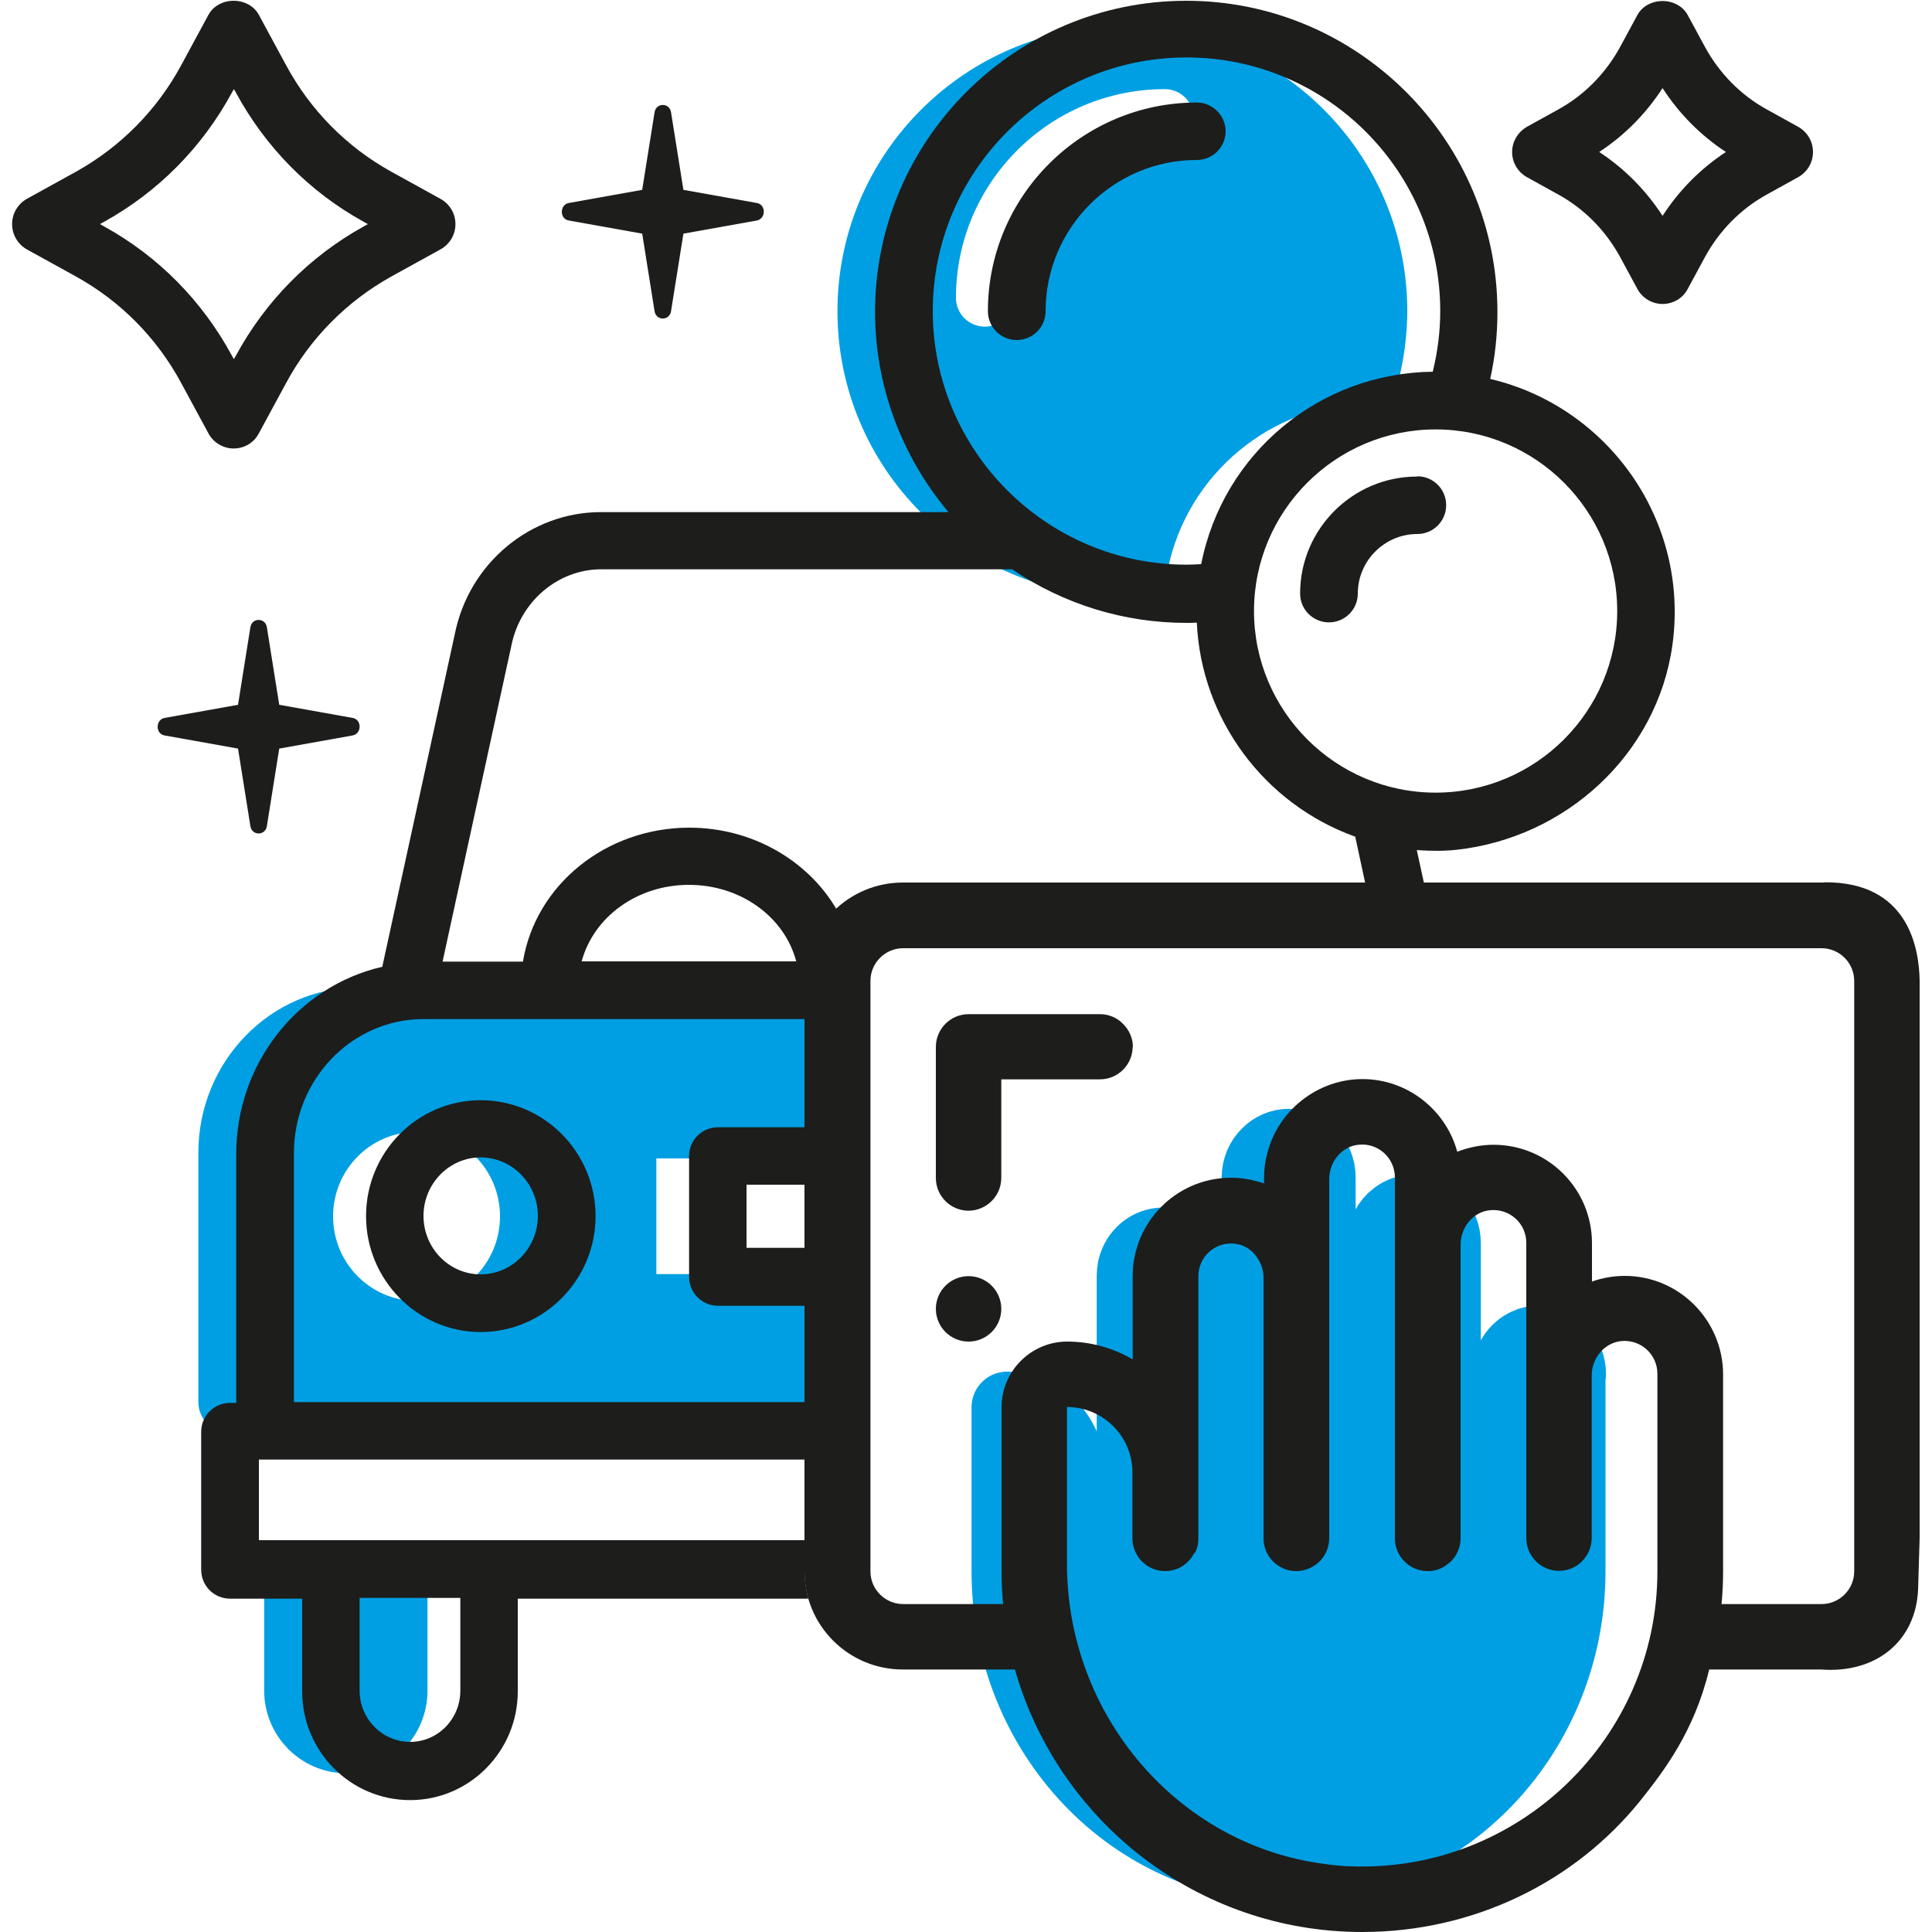
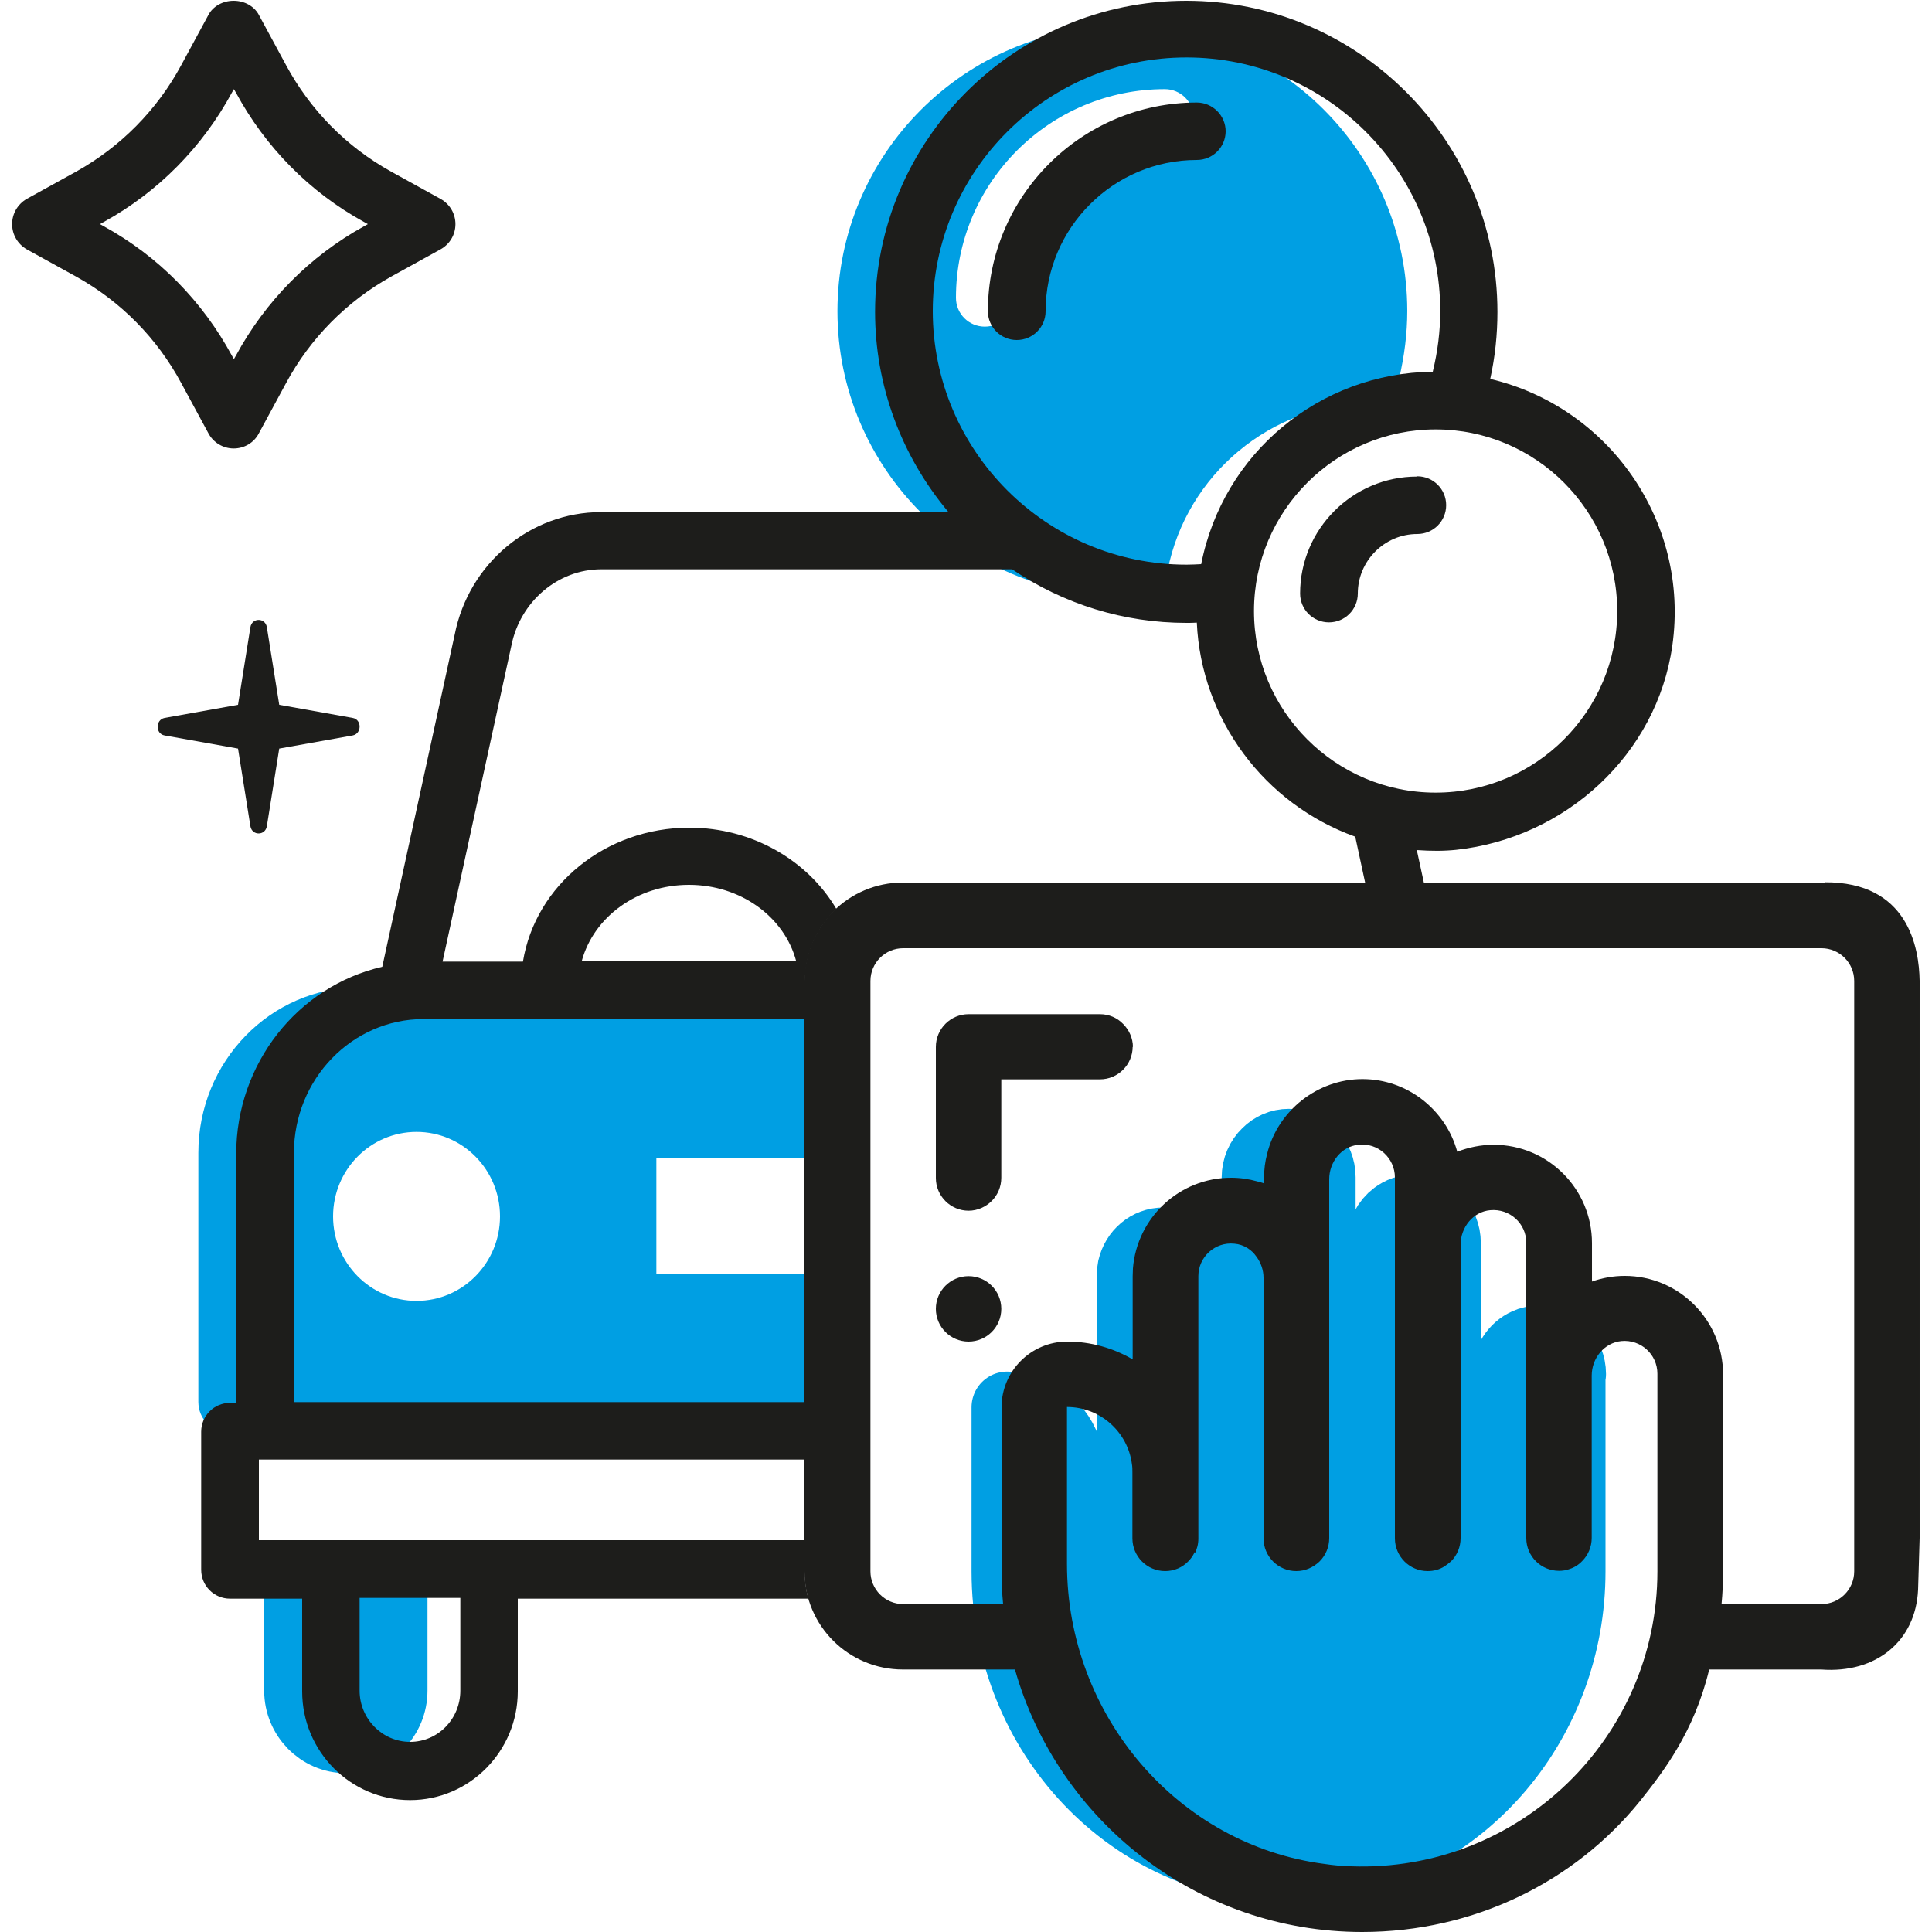
<svg xmlns="http://www.w3.org/2000/svg" id="_Шар_1" data-name="Шар 1" viewBox="0 0 75 75">
  <defs>
    <style>
      .cls-1 {
        stroke-width: 2.43px;
      }

      .cls-1, .cls-2, .cls-3 {
        fill: #009fe3;
      }

      .cls-1, .cls-3 {
        stroke: #009fe3;
        stroke-linecap: round;
        stroke-linejoin: round;
      }

      .cls-2, .cls-4 {
        stroke-width: 0px;
      }

      .cls-3 {
        stroke-width: 2.77px;
      }

      .cls-4 {
        fill: #1d1d1b;
      }
    </style>
  </defs>
  <g>
-     <path class="cls-4" d="m26.05,4.36l.48,3.01,2.85.51c.36.06.36.61,0,.68l-2.85.51-.48,3.01c-.06.38-.58.38-.64,0l-.48-3.01-2.85-.51c-.36-.06-.36-.61,0-.68l2.85-.51.48-3.01c.06-.38.58-.38.64,0Z" />
    <path class="cls-4" d="m10.36,24.35l.48,3.01,2.85.51c.36.06.36.61,0,.68l-2.85.51-.48,3.01c-.06.38-.58.38-.64,0l-.48-3.01-2.85-.51c-.36-.06-.36-.61,0-.68l2.85-.51.48-3.01c.06-.38.58-.38.64,0Z" />
    <g>
      <path class="cls-2" d="m31.24,49.46h-5.76v-4.49h5.76v-6.64H13.94c-3.44,0-6.24,2.88-6.24,6.42v9.67c0,.67.54,1.22,1.22,1.22h22.33v-6.18Zm-15.07,1.04c-1.79,0-3.24-1.47-3.24-3.28s1.45-3.28,3.24-3.28,3.24,1.47,3.24,3.28-1.45,3.28-3.24,3.28Z" />
-       <path class="cls-4" d="m18.66,42.71c-2.46,0-4.45,2.02-4.45,4.5s2,4.5,4.45,4.5,4.46-2.02,4.46-4.5-2-4.5-4.46-4.5Zm0,6.76c-1.23,0-2.22-1.02-2.22-2.27s1-2.27,2.22-2.27,2.22,1.02,2.22,2.27-1,2.27-2.22,2.27Z" />
      <path class="cls-1" d="m15.38,62.03v3.6c0,1.1-.87,1.99-1.95,1.99s-1.96-.9-1.96-1.99v-3.6h3.91Z" />
      <path class="cls-1" d="m54.38,62.03v3.6c0,1.1-.88,1.99-1.95,1.99s-1.95-.9-1.95-1.99v-3.6h3.91Z" />
      <path class="cls-4" d="m55.01,18.5c-2.5,0-4.54,2.04-4.54,4.54,0,.62.5,1.12,1.12,1.12s1.12-.5,1.12-1.12c0-1.27,1.04-2.31,2.31-2.31.62,0,1.12-.5,1.12-1.12s-.5-1.12-1.12-1.12Z" />
      <path class="cls-2" d="m43.57,1.02c-6.1,0-11.06,4.96-11.06,11.06s4.96,11.06,11.06,11.06c.22,0,.44-.01.66-.03.54-.04.99-.44,1.1-.98.74-3.72,4.02-6.45,7.81-6.49.56,0,1.04-.39,1.17-.93.21-.89.32-1.77.32-2.64,0-6.1-4.96-11.06-11.06-11.06Zm1.65,4.67c-3.24,0-5.87,2.64-5.87,5.87,0,.62-.5,1.12-1.12,1.12s-1.12-.5-1.12-1.12c0-4.47,3.64-8.1,8.11-8.1.61,0,1.12.5,1.12,1.12s-.5,1.12-1.12,1.12Z" />
      <path class="cls-4" d="m47.58,5.09c0,.62-.5,1.12-1.12,1.12-3.24,0-5.87,2.64-5.87,5.87,0,.62-.5,1.12-1.12,1.12s-1.12-.5-1.12-1.12c0-4.47,3.64-8.1,8.11-8.1.61,0,1.12.5,1.12,1.12Z" />
-       <path class="cls-4" d="m69.8,4.92l-1.21-.67c-1.02-.56-1.85-1.41-2.41-2.44l-.66-1.22c-.18-.34-.56-.55-.98-.55s-.8.21-.98.55l-.66,1.22c-.56,1.03-1.39,1.88-2.41,2.44l-1.21.67c-.35.2-.58.57-.58.98s.22.78.58.98l1.21.67c1.02.56,1.85,1.41,2.41,2.44l.66,1.22c.19.36.57.59.98.59s.79-.22.98-.59l.66-1.22c.56-1.03,1.39-1.88,2.41-2.44l1.21-.67c.36-.2.58-.57.58-.98s-.22-.78-.58-.98Zm-2.8.98c-.98.64-1.82,1.49-2.46,2.48-.64-.99-1.48-1.84-2.46-2.48.98-.64,1.82-1.49,2.46-2.48.64.99,1.48,1.84,2.46,2.48Z" />
      <path class="cls-4" d="m7.04,14.88l1.05,1.94c.19.36.57.59.98.59s.79-.22.98-.59l1.05-1.94c.94-1.75,2.36-3.18,4.08-4.14l1.92-1.06c.36-.2.58-.57.58-.98s-.22-.78-.58-.98l-1.92-1.06c-1.73-.96-3.14-2.39-4.08-4.14l-1.05-1.94c-.18-.34-.56-.55-.98-.55s-.8.21-.98.55l-1.05,1.94c-.94,1.75-2.36,3.18-4.08,4.14l-1.92,1.06c-.35.2-.57.57-.57.98s.22.78.57.98l1.92,1.06c1.73.96,3.14,2.39,4.08,4.14Zm-3-6.09l-.16-.09.16-.09c2.1-1.16,3.82-2.9,4.97-5.03l.07-.12.07.12c1.15,2.13,2.86,3.87,4.97,5.03l.16.09-.16.09c-2.1,1.16-3.82,2.9-4.97,5.03l-.07.12-.07-.12c-1.15-2.13-2.86-3.87-4.97-5.03Z" />
-       <path class="cls-4" d="m31.24,48.44h-2.26v-2.45h2.26v-2.23h-3.37c-.62,0-1.12.5-1.12,1.12v4.69c0,.61.5,1.12,1.12,1.12h3.37v-2.24Z" />
      <path class="cls-4" d="m31.24,61v-1.21H10.05v-3.13h21.2v-2.23H11.41v-9.67c0-2.87,2.26-5.2,5.03-5.2h14.81v-1.47c0-1.11.47-2.11,1.22-2.8-1.12-1.9-3.28-3.16-5.71-3.16-3.24,0-5.97,2.22-6.46,5.2h-3.12l2.67-12.26c.34-1.72,1.81-2.97,3.49-2.97h15.95c2.01,1.36,4.34,2.08,6.77,2.08.13,0,.26,0,.4-.01.17,3.74,2.61,7.04,6.15,8.31l.39,1.81h2.28s-.28-1.29-.28-1.29c.57.04,1.05.04,1.53-.01,4.25-.46,7.79-3.7,8.39-7.93.68-4.83-2.48-9.27-7.07-10.35.19-.86.28-1.73.28-2.6,0-6.66-5.42-12.08-12.08-12.08s-12.08,5.42-12.08,12.08c0,2.84,1.01,5.58,2.85,7.77h-13.49c-2.75,0-5.14,2-5.68,4.76l-2.81,12.89c-3.3.76-5.67,3.78-5.67,7.26v9.67h-.24c-.62,0-1.12.5-1.12,1.12v5.36c0,.62.5,1.12,1.12,1.12h2.8v3.6c0,2.33,1.88,4.22,4.19,4.22s4.18-1.9,4.18-4.22v-3.6h11.28c-.09-.33-.14-.67-.14-1.03Zm-4.49-26.65c1.99,0,3.7,1.23,4.16,2.97h-8.33c.47-1.74,2.17-2.97,4.16-2.97Zm36.03-10.63c0,3.89-3.16,7.05-7.05,7.05s-7.05-3.17-7.05-7.05,3.16-7.05,7.05-7.05,7.05,3.16,7.05,7.05Zm-26.57-11.64c0-5.43,4.41-9.85,9.85-9.85s9.85,4.42,9.85,9.85c0,.78-.1,1.57-.29,2.35-4.4.05-8.14,3.16-8.99,7.47-.19.01-.38.02-.57.02-5.43,0-9.85-4.42-9.85-9.85Zm-18.34,53.55c0,1.1-.87,1.99-1.95,1.99s-1.96-.9-1.96-1.99v-3.6h3.91v3.6Z" />
    </g>
  </g>
  <g>
    <path class="cls-3" d="m60.94,53.36v7.64c0,5.81-4.14,10.63-9.5,11.36-.47.06-.94.1-1.42.1-6.03,0-10.92-5.14-10.92-11.46v-6.37c1.1,0,2.04.78,2.33,1.84.06.22.1.46.1.7v3.82h2.43v-11.46c0-.1.01-.2.03-.3.13-.56.6-.97,1.18-.97.67,0,1.22.57,1.22,1.27v11.46h2.42v-15.28c0-.37.15-.7.39-.93.22-.22.51-.35.83-.35.67,0,1.21.57,1.21,1.27v15.28h2.43v-12.73c0-.42.2-.8.51-1.03.2-.15.44-.24.71-.24.67,0,1.21.57,1.21,1.27v12.73h2.43v-7.64c0-.52.31-.98.74-1.17.14-.07.3-.1.47-.1.67,0,1.22.57,1.22,1.27Z" />
    <path class="cls-4" d="m43.97,40.63c0,.7-.57,1.27-1.27,1.27h-3.83v3.82c0,.35-.14.67-.37.9s-.55.38-.9.38c-.7,0-1.27-.57-1.27-1.27v-5.09c0-.7.57-1.27,1.27-1.27h5.1c.35,0,.67.14.9.38.23.23.38.55.38.9Z" />
    <path class="cls-4" d="m47.79,45.72c-2.01,0-3.65,1.55-3.81,3.52.13-.56.6-.97,1.18-.97.67,0,1.22.57,1.22,1.27v10.77c.09-.18.14-.37.14-.58v-10.19c0-.74.64-1.34,1.4-1.26.37.03.68.24.88.53v-2.94c-.32-.09-.66-.14-1.01-.14Zm23.04-11.46h-35.78c-2.11,0-3.82,1.71-3.82,3.82v22.92c0,2.11,1.71,3.81,3.82,3.81h4.35c1.67,5.88,7.08,10.19,13.48,10.19,4.34,0,8.26-1.95,10.79-5.09.9-1.13,2.1-2.68,2.68-5.1h4.35c2.13.16,3.67-1.1,3.76-3.1l.06-2v-21.64c-.02-1.27-.44-3.84-3.69-3.82Zm-6.49,26.74c0,6.46-5.38,11.69-11.9,11.45-.34-.01-.68-.04-1.01-.09-5.71-.73-10.01-5.78-10.01-11.65v-6.09c1.29,0,2.36.97,2.52,2.21.02.11.02.22.02.34v2.55c0,.7.57,1.27,1.27,1.27.35,0,.67-.14.9-.38.09-.09.17-.2.23-.32.09-.18.14-.37.14-.58v-10.19c0-.74.64-1.34,1.4-1.26.37.03.68.24.88.53.17.23.27.52.27.81v10.12c0,.7.57,1.27,1.27,1.27.35,0,.65-.14.89-.36,0,0,.01-.01.02-.02.23-.23.37-.55.37-.9v-13.93c0-.67.47-1.27,1.13-1.34.76-.09,1.42.51,1.42,1.27v14.01c0,.7.57,1.27,1.27,1.27.24,0,.46-.06.65-.18.09-.06.18-.13.26-.2.23-.23.37-.55.37-.9v-11.39c0-.67.48-1.28,1.15-1.34.76-.07,1.4.52,1.4,1.26v11.47c0,.7.57,1.27,1.27,1.27.14,0,.28-.02.41-.07.19-.06.36-.17.49-.31.23-.23.37-.55.37-.9v-6.3c0-.67.48-1.27,1.15-1.34.76-.07,1.4.52,1.4,1.27v7.64Zm7.64,0c0,.7-.57,1.27-1.27,1.27h-3.88c.04-.42.06-.85.06-1.27v-7.64c0-2.11-1.71-3.83-3.82-3.83-.44,0-.88.08-1.27.22v-1.49c0-2.11-1.71-3.82-3.82-3.82-.49,0-.97.1-1.41.27-.44-1.62-1.93-2.82-3.68-2.82s-3.29,1.23-3.7,2.9c-.08.3-.12.61-.12.93v.22c-.09-.03-.18-.06-.27-.08-.32-.09-.66-.14-1.01-.14-2.01,0-3.65,1.55-3.81,3.52,0,.1-.01.2-.01.3v3.23s-.02-.01-.02-.01c-.74-.43-1.61-.68-2.52-.68-1.4,0-2.55,1.14-2.55,2.55v6.37c0,.43.02.85.06,1.27h-3.88c-.7,0-1.27-.57-1.27-1.27v-22.92c0-.7.57-1.27,1.27-1.27h35.65c.7,0,1.27.57,1.27,1.27v22.92Z" />
    <circle class="cls-4" cx="37.6" cy="50.81" r="1.27" />
  </g>
</svg>